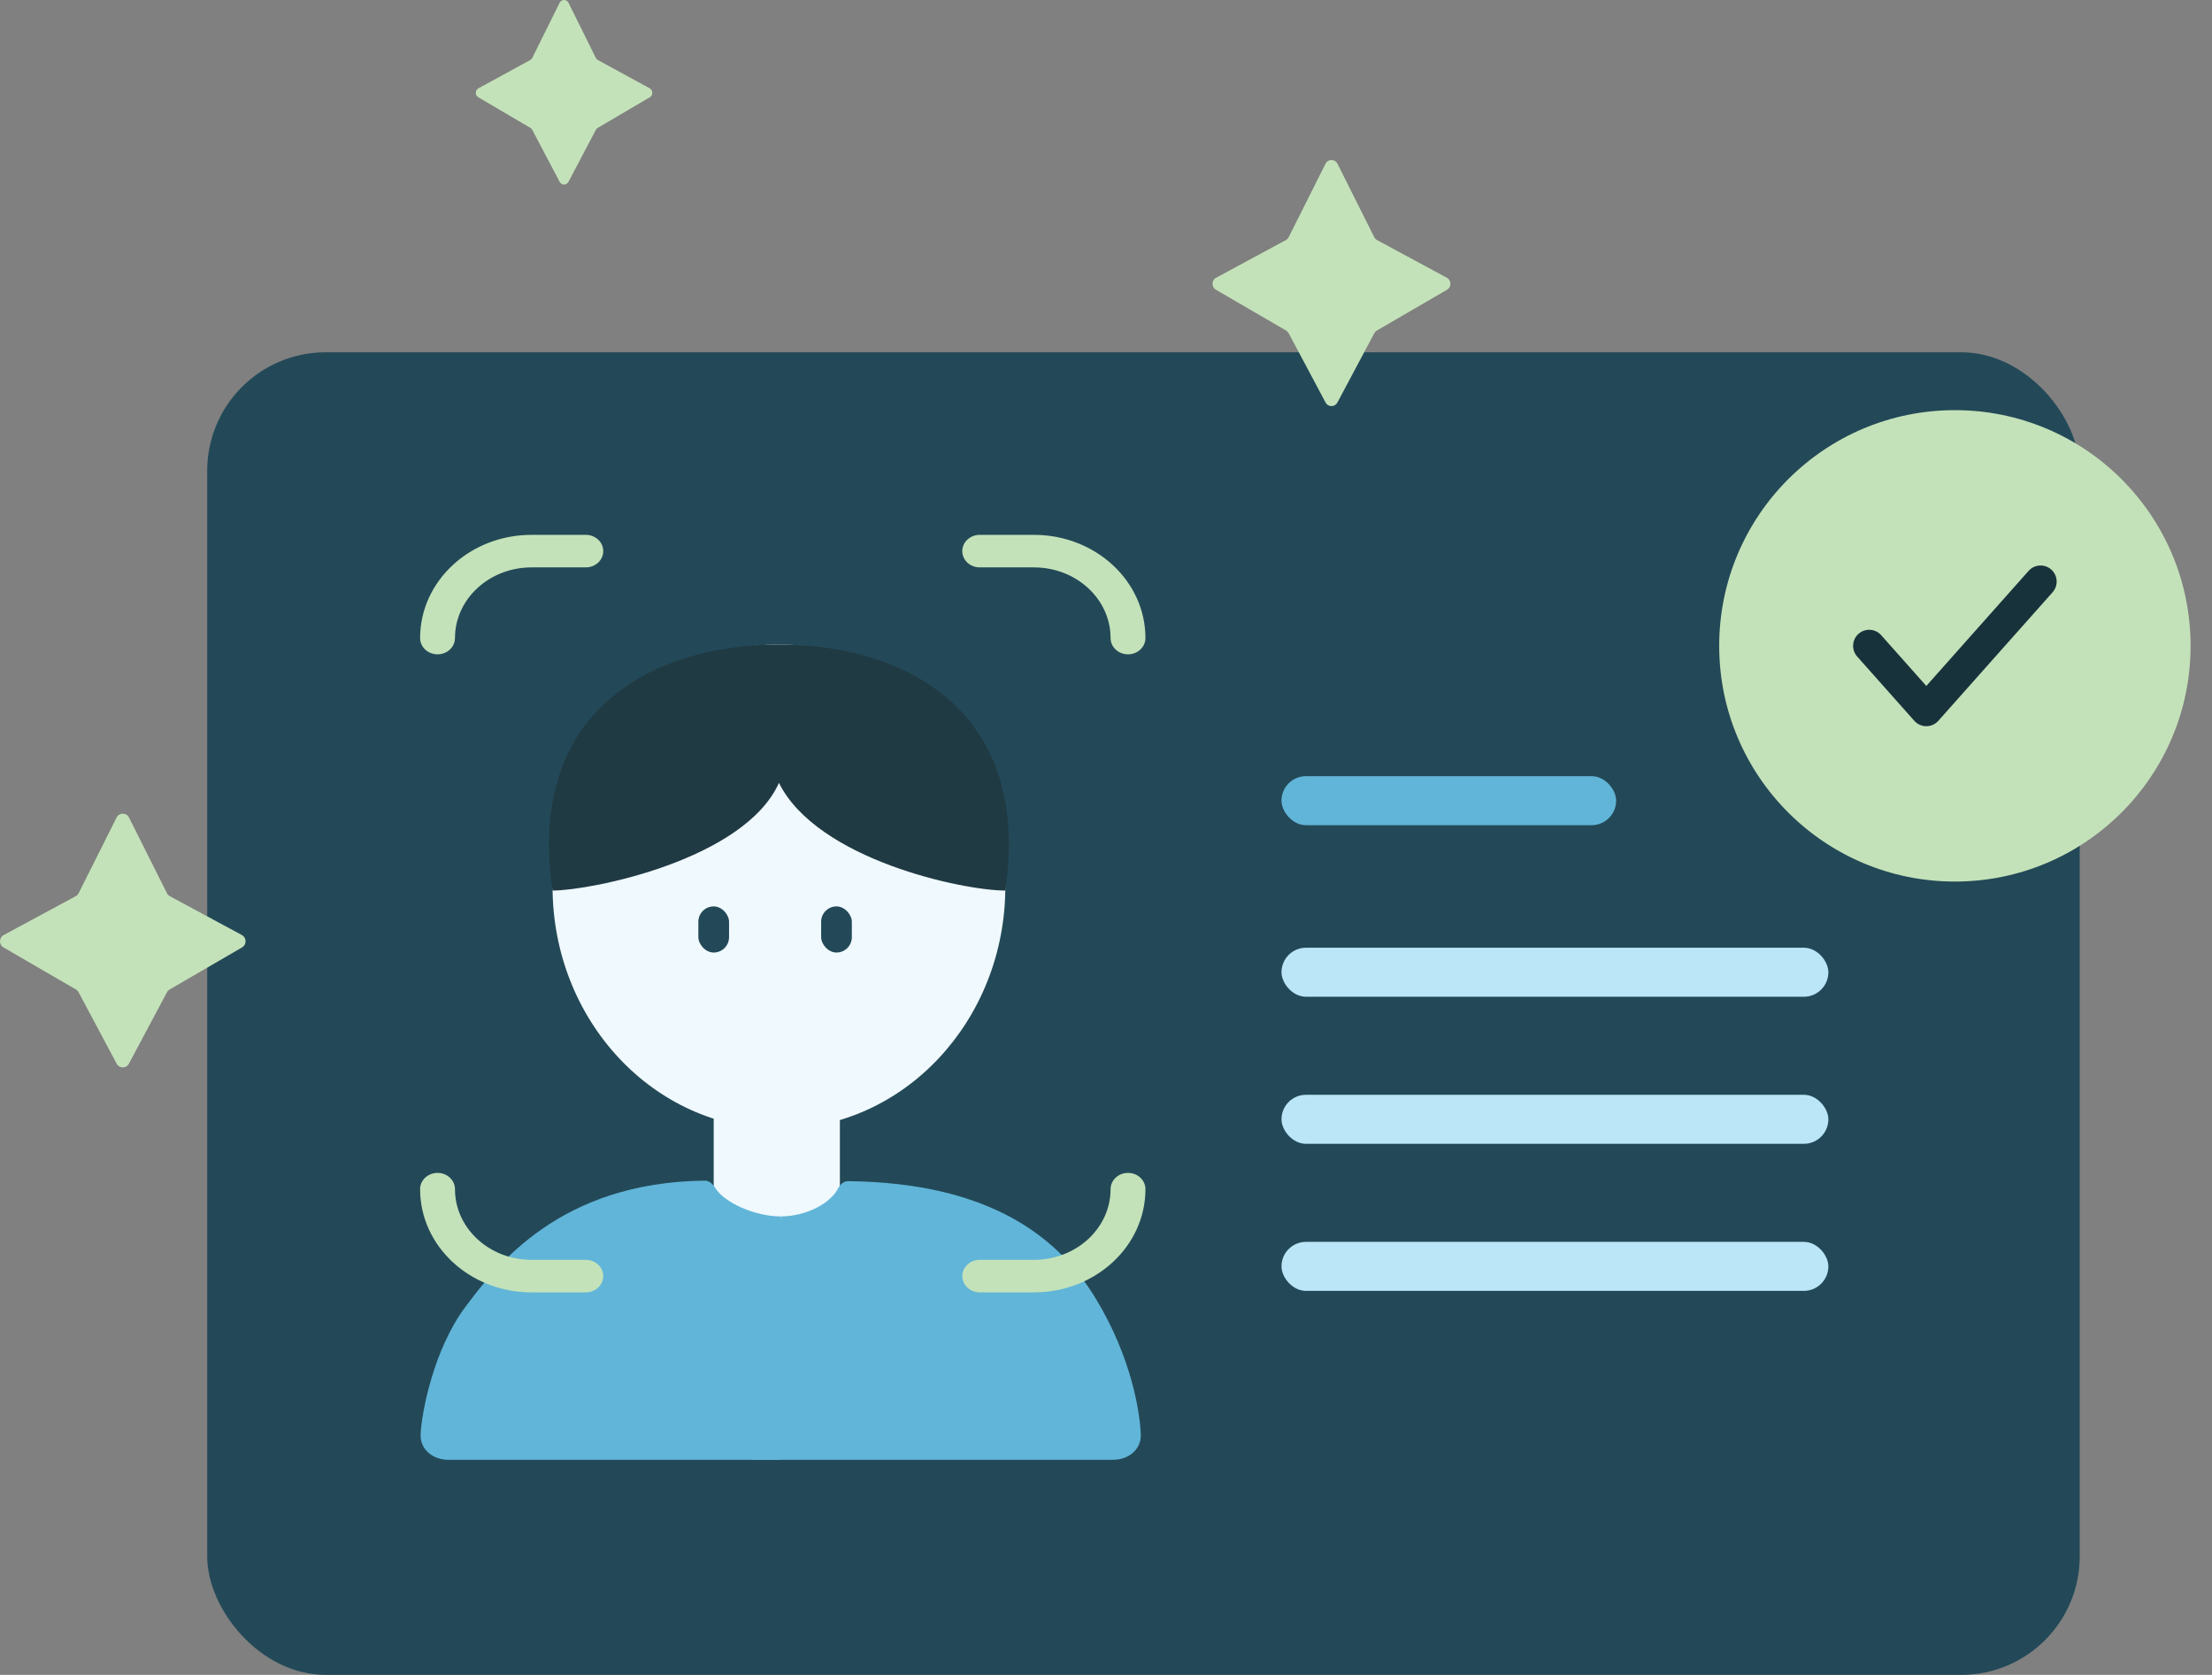
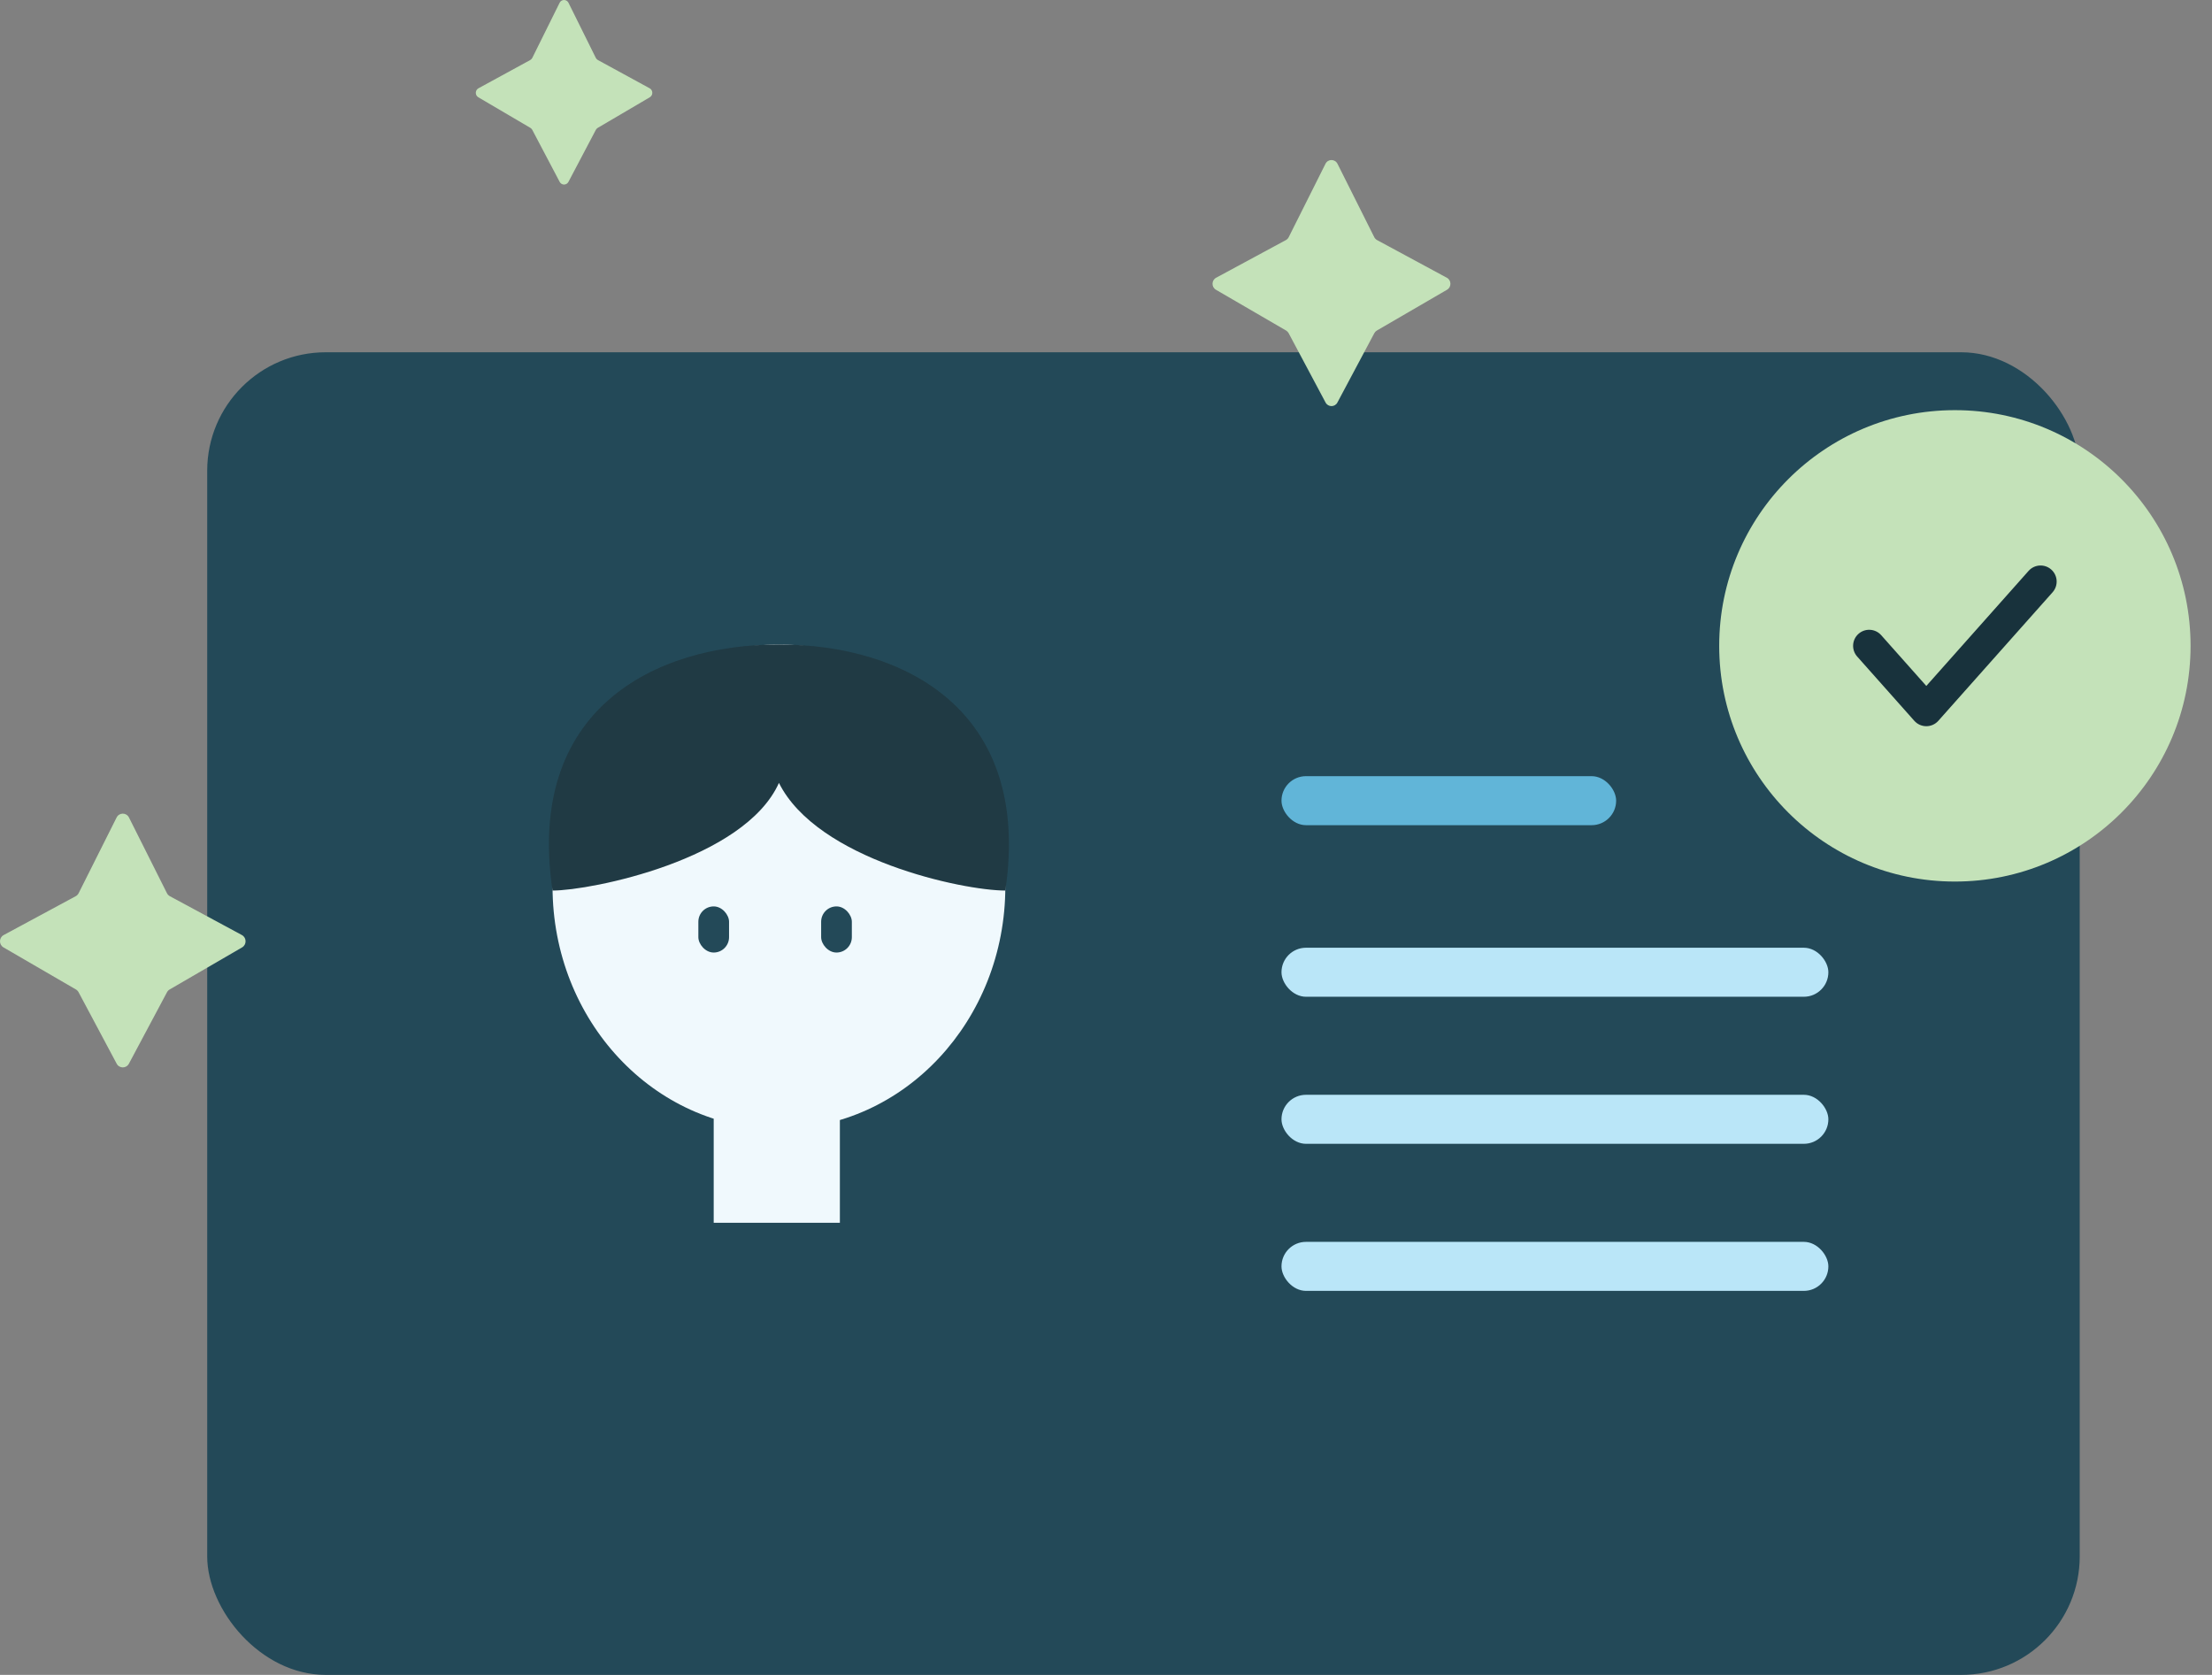
<svg xmlns="http://www.w3.org/2000/svg" width="560" height="424" viewBox="0 0 560 424" fill="none">
  <rect x="0" y="0" width="560" height="424" fill="#808080" stroke="none" />
  <rect x="52.457" y="89.18" width="474.055" height="334.82" rx="30" fill="#234958" />
  <path d="M254.513 224.471C254.513 258.336 228.853 285.789 197.199 285.789C165.546 285.789 139.885 258.336 139.885 224.471C139.885 190.605 165.546 163.152 197.199 163.152C228.853 163.152 254.513 190.605 254.513 224.471Z" fill="#F0F9FD" />
  <path d="M197.2 163.152C165.546 163.152 133.084 179.698 139.884 225.444C149.599 225.444 188.457 217.657 197.2 198.191C206.914 217.657 243.827 225.444 254.512 225.444C261.312 179.698 228.853 163.152 197.2 163.152Z" fill="#18323C" />
  <path d="M197.2 163.152C165.546 163.152 133.084 179.698 139.884 225.444C149.599 225.444 188.457 217.657 197.2 198.191C206.914 217.657 243.827 225.444 254.512 225.444C261.312 179.698 228.853 163.152 197.2 163.152Z" fill="#F0F9FD" fill-opacity="0.04" />
  <path d="M180.685 270.88H212.626V309.55H180.685V270.88Z" fill="#F0F9FD" />
-   <path d="M214.699 299.013C213.599 299.001 212.68 299.853 212.187 300.834C210.286 304.614 204.09 307.937 197.669 307.937L190.578 369.555H281.804C285.643 369.555 288.954 366.965 288.805 363.138C288.591 357.646 286.565 343.912 277.498 328.885C268.43 313.857 251.438 299.42 214.699 299.013Z" fill="#61B5D8" />
-   <path d="M178.432 298.882C179.532 298.87 180.464 299.729 181.032 300.668C183.344 304.492 191.178 307.937 197.622 307.937V369.555H113.487C109.648 369.555 106.337 366.966 106.486 363.138C106.7 357.646 109.808 341.552 117.794 330.885C125.779 320.217 141.767 299.294 178.432 298.882Z" fill="#61B5D8" />
  <rect x="324.428" y="196.488" width="84.723" height="12.41" rx="6.205" fill="#61B5D8" />
  <rect x="324.428" y="239.922" width="138.45" height="12.41" rx="6.205" fill="#BAE6F8" />
  <rect x="324.428" y="277.151" width="138.45" height="12.41" rx="6.205" fill="#BAE6F8" />
  <rect x="324.428" y="314.381" width="138.45" height="12.41" rx="6.205" fill="#BAE6F8" />
-   <path fill-rule="evenodd" clip-rule="evenodd" d="M134.577 326.669C119.268 326.669 106.857 315.195 106.857 301.041C106.857 299.042 108.609 297.423 110.77 297.423C112.932 297.423 114.684 299.042 114.684 301.041C114.684 311.198 123.59 319.433 134.577 319.433L148.31 319.433C150.471 319.433 152.224 321.053 152.224 323.051C152.224 325.049 150.471 326.669 148.31 326.669L134.577 326.669ZM110.77 165.146C108.609 165.146 106.857 163.526 106.857 161.528C106.857 147.374 119.268 135.899 134.577 135.899L148.31 135.899C150.471 135.899 152.224 137.519 152.224 139.517C152.224 141.516 150.471 143.136 148.31 143.136L134.577 143.136C123.59 143.136 114.684 151.37 114.684 161.528C114.684 163.526 112.932 165.146 110.77 165.146ZM244.118 323.051C244.118 321.053 245.87 319.433 248.031 319.433L261.764 319.433C272.751 319.433 281.658 311.198 281.658 301.041C281.658 299.042 283.41 297.423 285.571 297.423C287.732 297.423 289.484 299.042 289.484 301.041C289.484 315.195 277.074 326.669 261.764 326.669L248.031 326.669C245.87 326.669 244.118 325.049 244.118 323.051ZM244.118 139.517C244.118 137.519 245.87 135.899 248.031 135.899L261.764 135.899C277.074 135.899 289.484 147.374 289.484 161.528C289.484 163.526 287.732 165.146 285.571 165.146C283.41 165.146 281.658 163.526 281.658 161.528C281.658 151.37 272.751 143.136 261.764 143.136L248.031 143.136C245.87 143.136 244.118 141.516 244.118 139.517Z" fill="#C4E2B9" stroke="#C4E2B9" stroke-linecap="round" stroke-linejoin="round" />
  <path fill-rule="evenodd" clip-rule="evenodd" d="M435.24 163.5C435.24 130.546 461.954 103.832 494.908 103.832C527.861 103.832 554.576 130.546 554.576 163.5C554.576 196.454 527.861 223.168 494.908 223.168C461.954 223.168 435.24 196.454 435.24 163.5Z" fill="#C4E2B9" />
  <path fill-rule="evenodd" clip-rule="evenodd" d="M519.308 144.186C520.987 145.679 521.138 148.25 519.646 149.93L490.716 182.476C489.944 183.344 488.837 183.841 487.675 183.841C486.513 183.841 485.407 183.344 484.635 182.476L470.17 166.203C468.677 164.524 468.828 161.952 470.507 160.459C472.187 158.967 474.758 159.118 476.251 160.797L487.675 173.65L513.564 144.524C515.057 142.845 517.629 142.694 519.308 144.186Z" fill="#18323C" />
  <rect x="176.799" y="229.459" width="7.771" height="11.68" rx="3.886" fill="#234958" />
  <rect x="207.885" y="229.459" width="7.771" height="11.68" rx="3.886" fill="#234958" />
  <path d="M326.255 60.038L335.566 41.46C336.198 40.199 337.97 40.199 338.602 41.46L347.913 60.038C348.072 60.355 348.323 60.615 348.632 60.781L366.293 70.314C367.479 70.954 367.505 72.672 366.34 73.349L348.578 83.673C348.303 83.833 348.077 84.068 347.926 84.352L338.582 101.899C337.938 103.109 336.23 103.109 335.586 101.899L326.242 84.352C326.091 84.068 325.865 83.833 325.59 83.673L307.828 73.349C306.663 72.672 306.689 70.954 307.875 70.314L325.536 60.781C325.845 60.615 326.096 60.355 326.255 60.038Z" fill="#C4E2B9" />
  <path d="M134.765 14.643L141.673 0.709C142.142 -0.236 143.456 -0.236 143.925 0.709L150.833 14.643C150.951 14.881 151.138 15.075 151.367 15.2L164.471 22.35C165.35 22.83 165.37 24.118 164.505 24.626L151.327 32.369C151.123 32.489 150.955 32.666 150.843 32.879L143.911 46.038C143.433 46.946 142.166 46.946 141.688 46.038L134.756 32.879C134.643 32.666 134.476 32.489 134.271 32.369L121.093 24.626C120.229 24.118 120.249 22.83 121.128 22.35L134.232 15.2C134.461 15.075 134.647 14.881 134.765 14.643Z" fill="#C4E2B9" />
  <path d="M19.908 226.111L29.519 206.953C30.171 205.652 32 205.652 32.652 206.953L42.264 226.111C42.428 226.438 42.687 226.706 43.006 226.878L61.237 236.708C62.461 237.368 62.488 239.14 61.285 239.839L42.951 250.485C42.666 250.65 42.433 250.893 42.277 251.185L32.632 269.28C31.967 270.528 30.204 270.528 29.539 269.28L19.894 251.185C19.738 250.893 19.505 250.65 19.22 250.485L0.886 239.839C-0.317 239.14 -0.289 237.368 0.934 236.708L19.165 226.878C19.484 226.706 19.744 226.438 19.908 226.111Z" fill="#C4E2B9" />
</svg>